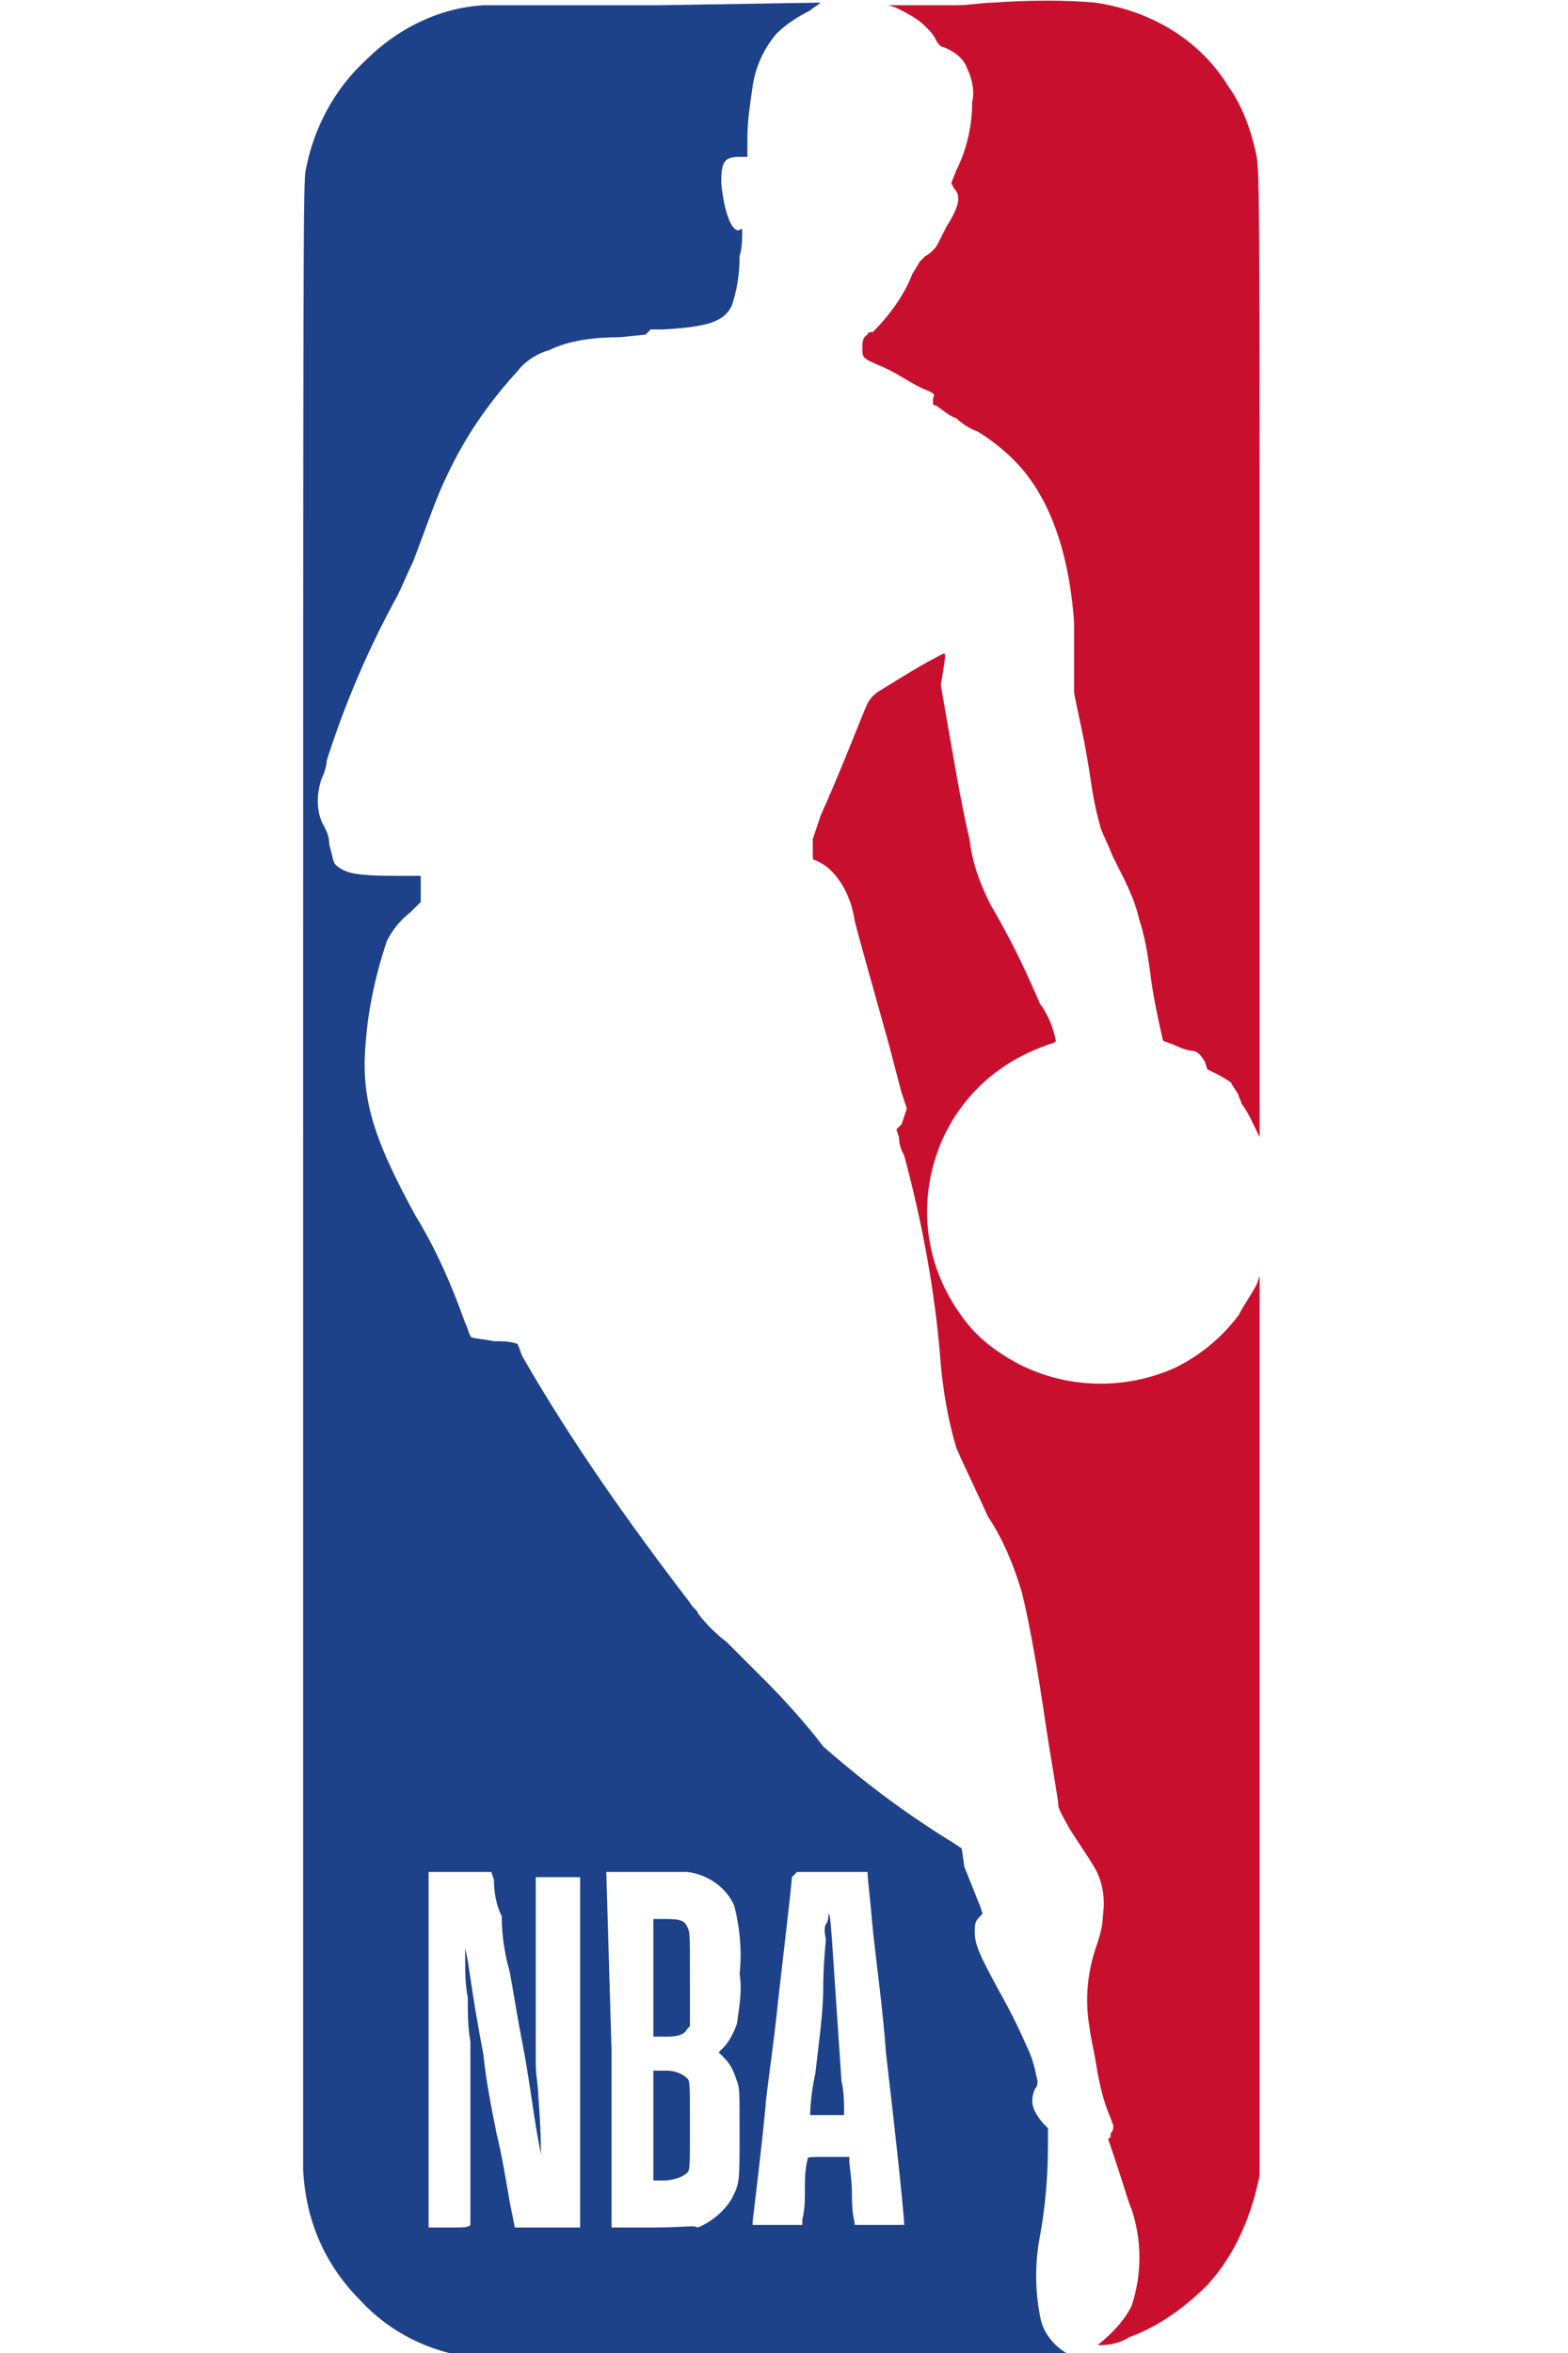
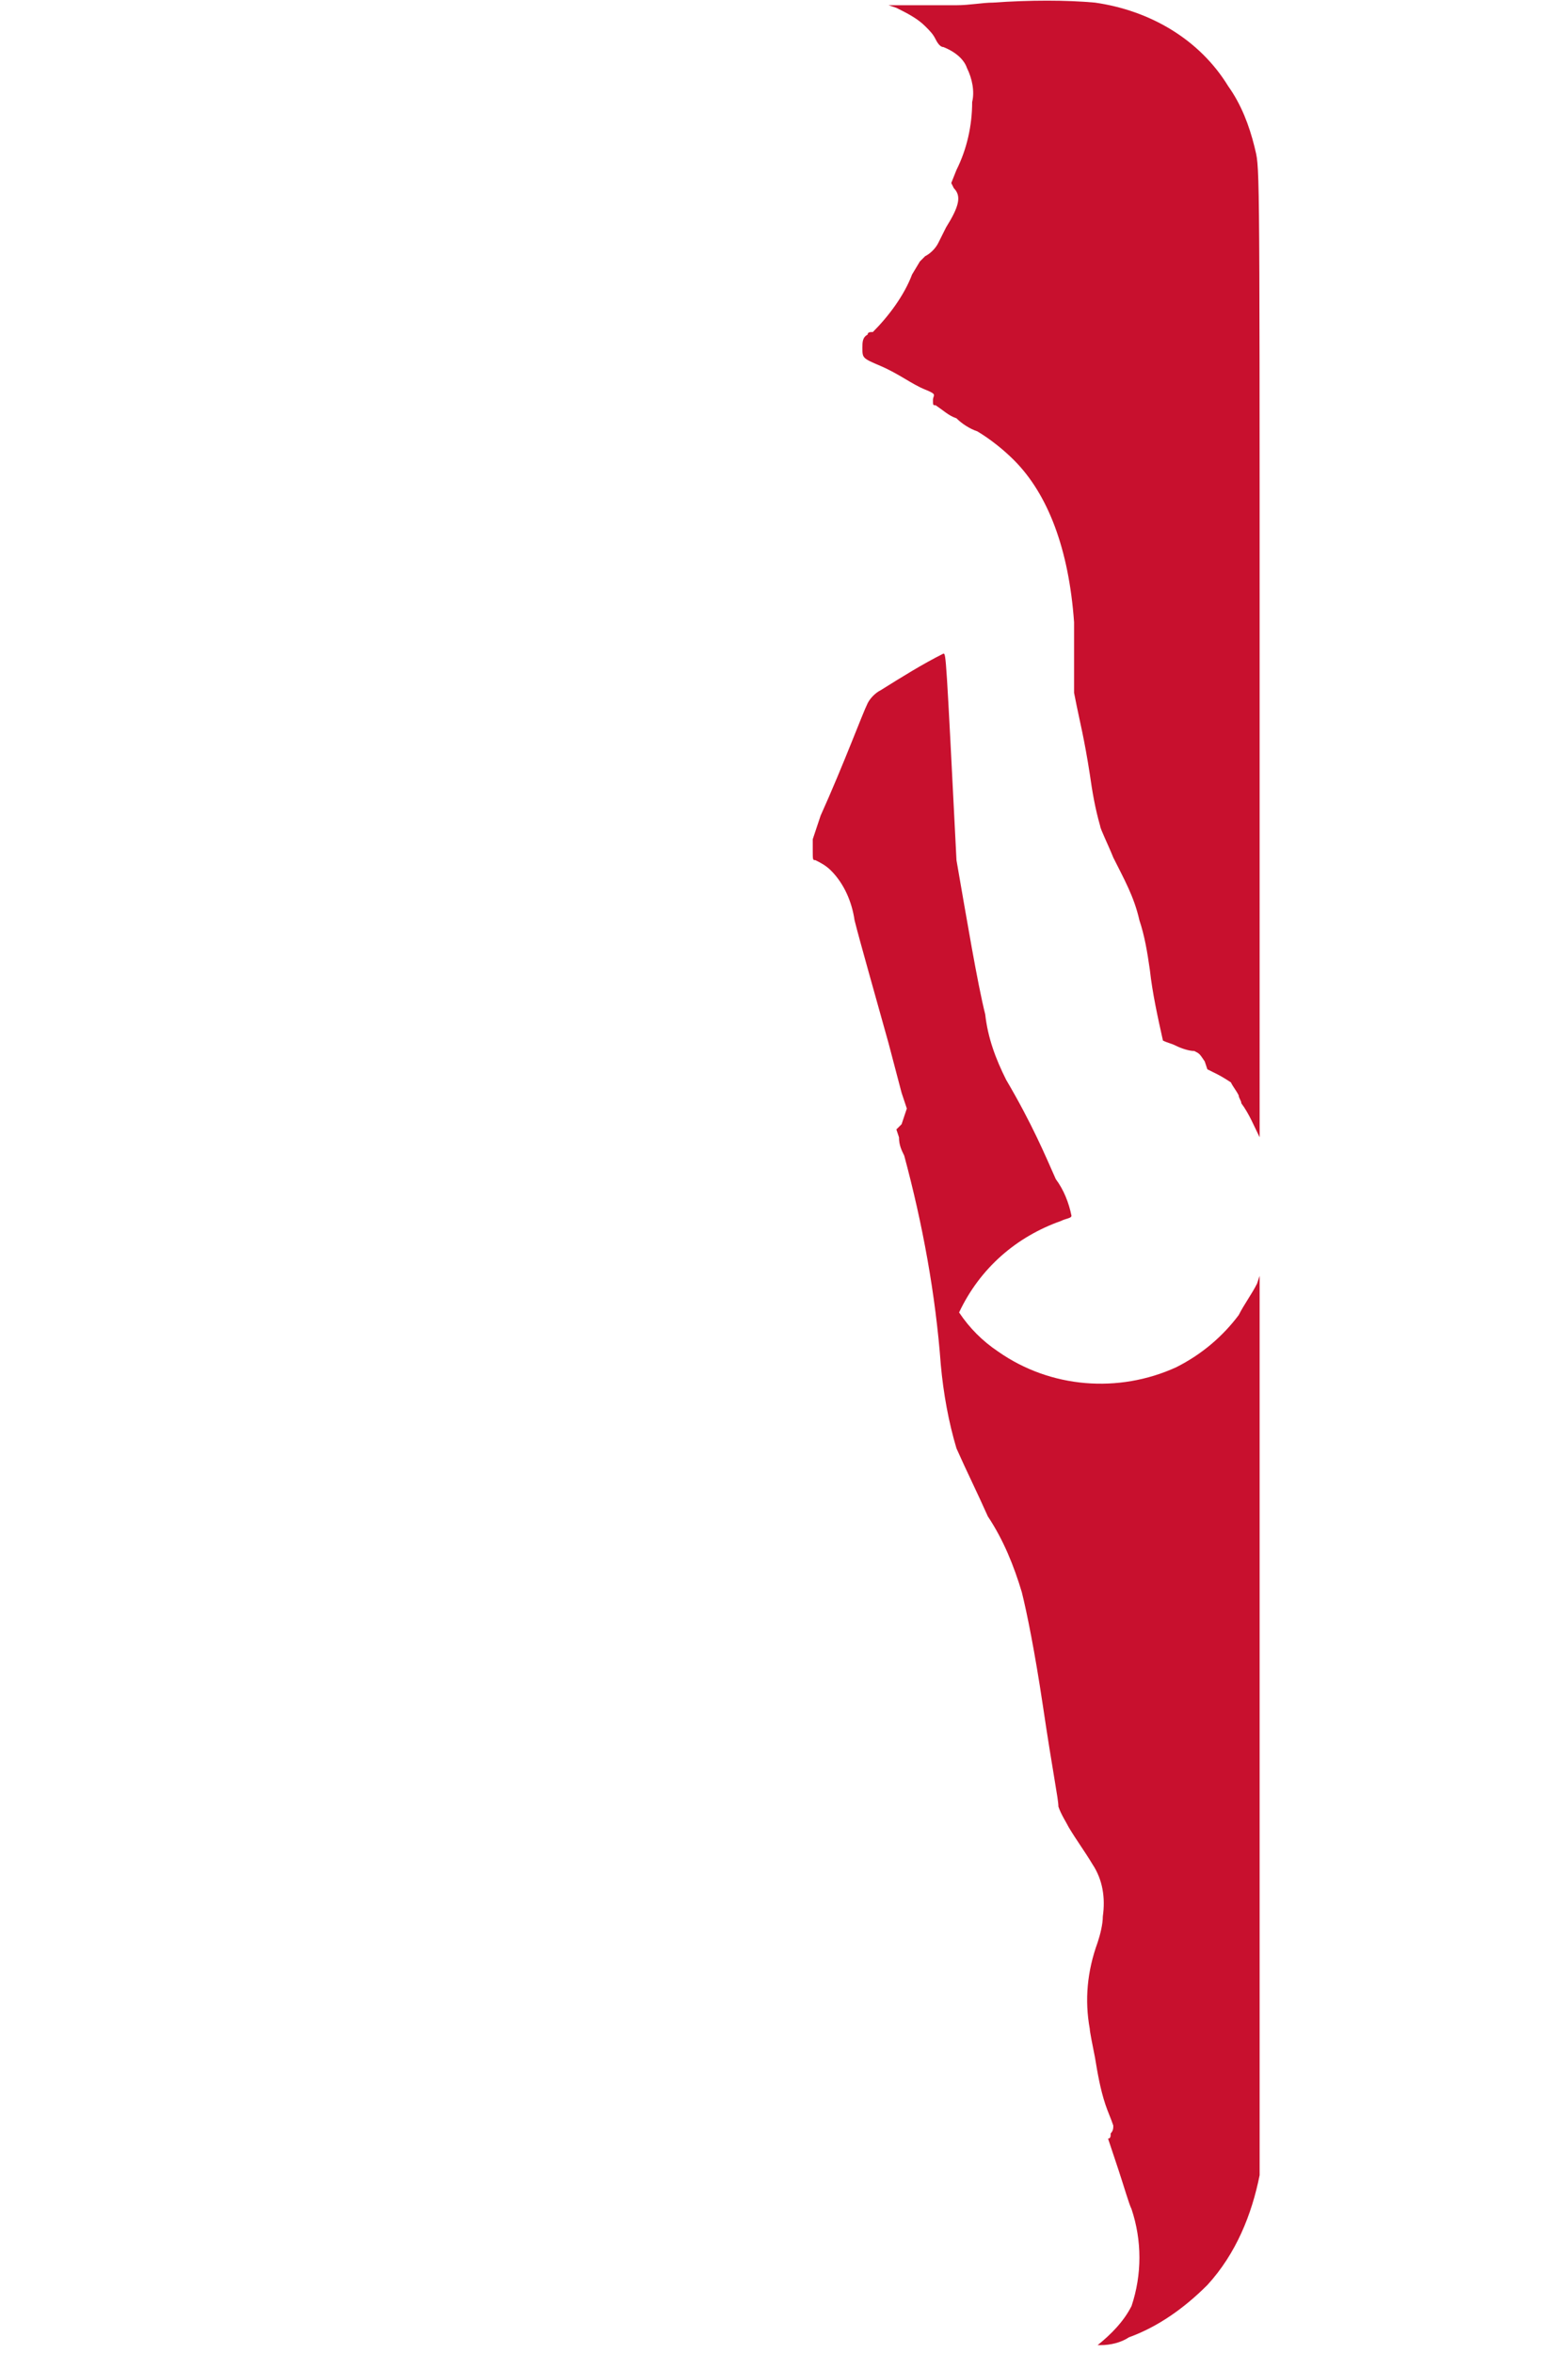
<svg xmlns="http://www.w3.org/2000/svg" version="1.1" id="NBALogo" x="0px" y="0px" viewBox="0 0 60 90" style="enable-background:new 0 0 60 90;" xml:space="preserve">
  <style type="text/css">
	.st0{fill:#C8102E;}
	.st1{fill:#1D428A;}
</style>
  <g>
-     <path id="RightSide_Red" class="st0" d="M36.6,0.2H34l0.3,0.1c0.4,0.2,0.8,0.4,1.1,0.7c0.2,0.2,0.3,0.3,0.4,0.5   c0.1,0.2,0.2,0.3,0.3,0.3C36.6,2,36.9,2.3,37,2.6c0.2,0.4,0.3,0.9,0.2,1.3c0,0.9-0.2,1.8-0.6,2.6L36.4,7l0.1,0.2   c0.3,0.3,0.2,0.7-0.3,1.5c-0.1,0.2-0.2,0.4-0.3,0.6c-0.1,0.2-0.3,0.4-0.5,0.5L35.2,10l-0.3,0.5c-0.3,0.8-0.9,1.6-1.5,2.2   c-0.1,0-0.2,0-0.2,0.1C33,12.9,33,13.1,33,13.3c0,0.4,0,0.4,0.7,0.7c0.7,0.3,1.2,0.7,1.7,0.9s0.3,0.2,0.3,0.4s0,0.2,0.1,0.2   c0.3,0.2,0.5,0.4,0.8,0.5c0.2,0.2,0.5,0.4,0.8,0.5c0.5,0.3,1,0.7,1.4,1.1c1.3,1.3,2.1,3.4,2.3,6.2v2.7l0.1,0.5   c0.1,0.5,0.3,1.3,0.5,2.6c0.1,0.7,0.2,1.3,0.4,2c0,0.1,0.3,0.7,0.5,1.2c0.4,0.8,0.8,1.5,1,2.4c0.2,0.6,0.3,1.2,0.4,1.9   c0.1,0.9,0.3,1.8,0.5,2.7c0.2,0.1,0.3,0.1,0.5,0.2c0.2,0.1,0.5,0.2,0.7,0.2c0.2,0.1,0.2,0.1,0.4,0.4l0.1,0.3l0.4,0.2   c0.2,0.1,0.5,0.3,0.5,0.3c0.1,0.2,0.2,0.3,0.3,0.5c0,0.1,0.1,0.2,0.1,0.3c0.3,0.4,0.5,0.9,0.7,1.3V25.3c0-20.1,0-18.8-0.2-19.7   c-0.2-0.8-0.5-1.6-1-2.3c-1.1-1.8-3-2.9-5.1-3.2C40.8,0,39.4,0,38,0.1C37.6,0.1,37.1,0.2,36.6,0.2z M36.1,25   c-0.8,0.4-1.6,0.9-2.4,1.4c-0.2,0.1-0.4,0.3-0.5,0.5c-0.2,0.4-0.9,2.3-1.8,4.3l-0.3,0.9v0.4c0,0.4,0,0.4,0.1,0.4   c0.2,0.1,0.4,0.2,0.6,0.4c0.5,0.5,0.8,1.2,0.9,1.9c0.2,0.8,0.8,2.9,1.3,4.7l0.5,1.9l0.2,0.6L34.5,43l-0.2,0.2l0.1,0.3   c0,0.3,0.1,0.5,0.2,0.7c0.7,2.6,1.2,5.3,1.4,8c0.1,1.1,0.3,2.2,0.6,3.2c0.4,0.9,0.8,1.7,1.2,2.6c0.6,0.9,1,1.9,1.3,2.9   c0.2,0.8,0.5,2.3,0.8,4.3c0.4,2.7,0.6,3.6,0.6,3.9c0.1,0.3,0.3,0.6,0.4,0.8c0.3,0.5,0.6,0.9,0.9,1.4c0.4,0.6,0.5,1.3,0.4,2   c0,0.3-0.1,0.7-0.2,1c-0.4,1.1-0.5,2.2-0.3,3.3c0,0.1,0.1,0.6,0.2,1.1c0.1,0.6,0.2,1.2,0.4,1.8c0.1,0.3,0.2,0.5,0.3,0.8   c0,0.1,0,0.2-0.1,0.3c0,0.1,0,0.2-0.1,0.2l0.4,1.2c0.2,0.6,0.4,1.3,0.5,1.5c0.4,1.2,0.4,2.5,0,3.7c-0.3,0.6-0.8,1.1-1.3,1.5h0.1   c0.4,0,0.8-0.1,1.1-0.3c1.1-0.4,2.1-1.1,3-2c1.1-1.2,1.7-2.7,2-4.2V48.8l-0.1,0.3c-0.2,0.4-0.5,0.8-0.7,1.2c-0.6,0.8-1.4,1.5-2.4,2   c-2.2,1-4.8,0.8-6.8-0.6c-0.6-0.4-1.1-0.9-1.5-1.5c-1.4-2-1.6-4.5-0.6-6.7c0.8-1.7,2.2-2.9,3.9-3.5c0.2-0.1,0.4-0.1,0.4-0.2   c-0.1-0.5-0.3-1-0.6-1.4c-0.4-0.9-0.9-2.1-1.9-3.8c-0.4-0.8-0.7-1.6-0.8-2.5c-0.3-1.2-0.7-3.6-1.1-5.9C36.2,25,36.2,25,36.1,25z" />
-     <path id="LeftSide_Blue" class="st1" d="M25.2,0.2h-6.7c-1.7,0.1-3.3,0.9-4.5,2.1c-1.2,1.1-2,2.6-2.3,4.2   c-0.1,0.4-0.1,2.8-0.1,38.1v38.4c0.1,1.9,0.8,3.6,2.2,5c1.2,1.3,2.9,2.1,4.7,2.2H41l-0.2-0.2c-0.5-0.3-0.9-0.8-1-1.4   c-0.2-1-0.2-2.1,0-3.1c0.2-1.1,0.3-2.3,0.3-3.4v-0.7l-0.2-0.2c-0.4-0.5-0.5-0.8-0.3-1.3c0.1-0.1,0.1-0.2,0.1-0.3   c-0.1-0.5-0.2-0.9-0.4-1.3c-0.3-0.7-0.7-1.5-1.1-2.2c-0.7-1.3-0.9-1.7-0.9-2.2c0-0.3,0-0.4,0.2-0.6l0.1-0.1l-0.1-0.3   c-0.2-0.5-0.4-1-0.6-1.5l-0.1-0.7l-0.3-0.2c-1.8-1.1-3.4-2.3-5-3.7C30.9,66,30,65,29.3,64.3l-1.5-1.5c-0.4-0.3-0.8-0.7-1.1-1.1   c0-0.1-0.2-0.2-0.3-0.4c-2.3-3-4.5-6.1-6.4-9.4c-0.1-0.2-0.1-0.3-0.2-0.5c-0.3-0.1-0.6-0.1-0.9-0.1c-0.5-0.1-0.9-0.1-0.9-0.2   c-0.1-0.2-0.1-0.3-0.2-0.5c-0.5-1.4-1.1-2.8-1.9-4.1c-1.7-3.1-2.1-4.6-1.9-6.7c0.1-1.3,0.4-2.6,0.8-3.8c0.2-0.4,0.5-0.8,0.9-1.1   l0.4-0.4v-1h-1c-1.4,0-1.8-0.1-2.1-0.3c-0.3-0.2-0.2-0.2-0.4-0.9c0-0.3-0.1-0.5-0.2-0.7c-0.3-0.5-0.3-1.2-0.1-1.8   c0.1-0.2,0.2-0.5,0.2-0.7c0.7-2.2,1.6-4.3,2.7-6.3c0.2-0.4,0.4-0.9,0.6-1.3c0.5-1.3,0.9-2.5,1.3-3.3c0.7-1.5,1.6-2.8,2.7-4   c0.3-0.4,0.8-0.7,1.2-0.8c0.8-0.4,1.8-0.5,2.7-0.5l1-0.1l0.1-0.1l0.1-0.1h0.5c1.7-0.1,2.3-0.3,2.6-0.9c0.2-0.6,0.3-1.2,0.3-1.9   c0.1-0.3,0.1-0.7,0.1-1c0,0,0-0.1-0.1,0c-0.3,0.1-0.6-0.7-0.7-1.8c0-0.8,0.1-1,0.7-1h0.3V5.3c0-0.7,0.1-1.3,0.2-2   c0.1-0.7,0.4-1.4,0.9-2c0.4-0.4,0.9-0.7,1.3-0.9c0.1-0.1,0.3-0.2,0.4-0.3L25.2,0.2z M16.3,71.6h2.5l0.1,0.3c0,0.5,0.1,1,0.3,1.4   c0,0.7,0.1,1.4,0.3,2.1c0.1,0.5,0.3,1.8,0.5,2.8c0.2,1,0.4,2.5,0.5,3.1c0.1,0.6,0.2,1.1,0.2,1.1s0-1-0.1-2.2c0-0.4-0.1-0.8-0.1-1.3   v-7.1h1.7v13.4h-2.5l-0.2-1c-0.1-0.6-0.3-1.8-0.5-2.6c-0.2-1-0.4-2-0.5-3c-0.4-2.1-0.5-3-0.6-3.6l-0.1-0.5v0.4c0,0.5,0,1,0.1,1.5   c0,0.6,0,1.1,0.1,1.7v7c-0.1,0.1-0.2,0.1-0.9,0.1h-0.7V71.6z M23.2,71.6h3.1c0.8,0.1,1.5,0.6,1.8,1.3c0.2,0.8,0.3,1.7,0.2,2.6   c0.1,0.6,0,1.2-0.1,1.9c-0.1,0.3-0.3,0.7-0.5,0.9l-0.2,0.2l0.2,0.2c0.3,0.3,0.4,0.6,0.5,0.9c0.1,0.3,0.1,0.3,0.1,2   c0,1.9,0,1.9-0.3,2.5c-0.3,0.5-0.8,0.9-1.3,1.1c-0.2-0.1-0.4,0-1.8,0h-1.5v-6.8L23.2,71.6z M30.5,71.6h2.7v0.1c0,0.1,0.1,1,0.2,2.1   c0.1,1,0.4,3.2,0.5,4.7c0.7,6,0.7,6.6,0.7,6.6h-1.9V85c-0.1-0.4-0.1-0.8-0.1-1.1c0-0.5-0.1-1.1-0.1-1.2v-0.2h-0.8   c-0.8,0-0.8,0-0.8,0.1c-0.1,0.4-0.1,0.8-0.1,1.1c0,0.4,0,0.8-0.1,1.2v0.2h-1.9V85c0-0.1,0.3-2.4,0.5-4.5c0-0.3,0.3-2.2,0.5-4.2   c0.5-4.3,0.5-4.4,0.5-4.5L30.5,71.6z M31.7,73.2L31.7,73.2c0,0.1,0,0.3-0.1,0.4c-0.1,0.2,0,0.5,0,0.6s-0.1,0.9-0.1,1.9   c0,0.9-0.2,2.3-0.3,3.2C31,80.2,31,80.9,31,80.9h1.3c0-0.4,0-0.9-0.1-1.3C31.8,73.8,31.8,73.2,31.7,73.2z M25,73.4v4.5h0.5   c0.5,0,0.7-0.1,0.8-0.3l0.1-0.1v-1.8c0-1.8,0-1.8-0.1-2c-0.1-0.2-0.2-0.3-0.8-0.3L25,73.4z M25,79.3v4.1h0.4c0.3,0,0.7-0.1,0.9-0.3   c0.1-0.1,0.1-0.2,0.1-1.8s0-1.7-0.1-1.8c-0.2-0.2-0.5-0.3-0.8-0.3H25z" />
+     <path id="RightSide_Red" class="st0" d="M36.6,0.2H34l0.3,0.1c0.4,0.2,0.8,0.4,1.1,0.7c0.2,0.2,0.3,0.3,0.4,0.5   c0.1,0.2,0.2,0.3,0.3,0.3C36.6,2,36.9,2.3,37,2.6c0.2,0.4,0.3,0.9,0.2,1.3c0,0.9-0.2,1.8-0.6,2.6L36.4,7l0.1,0.2   c0.3,0.3,0.2,0.7-0.3,1.5c-0.1,0.2-0.2,0.4-0.3,0.6c-0.1,0.2-0.3,0.4-0.5,0.5L35.2,10l-0.3,0.5c-0.3,0.8-0.9,1.6-1.5,2.2   c-0.1,0-0.2,0-0.2,0.1C33,12.9,33,13.1,33,13.3c0,0.4,0,0.4,0.7,0.7c0.7,0.3,1.2,0.7,1.7,0.9s0.3,0.2,0.3,0.4s0,0.2,0.1,0.2   c0.3,0.2,0.5,0.4,0.8,0.5c0.2,0.2,0.5,0.4,0.8,0.5c0.5,0.3,1,0.7,1.4,1.1c1.3,1.3,2.1,3.4,2.3,6.2v2.7l0.1,0.5   c0.1,0.5,0.3,1.3,0.5,2.6c0.1,0.7,0.2,1.3,0.4,2c0,0.1,0.3,0.7,0.5,1.2c0.4,0.8,0.8,1.5,1,2.4c0.2,0.6,0.3,1.2,0.4,1.9   c0.1,0.9,0.3,1.8,0.5,2.7c0.2,0.1,0.3,0.1,0.5,0.2c0.2,0.1,0.5,0.2,0.7,0.2c0.2,0.1,0.2,0.1,0.4,0.4l0.1,0.3l0.4,0.2   c0.2,0.1,0.5,0.3,0.5,0.3c0.1,0.2,0.2,0.3,0.3,0.5c0,0.1,0.1,0.2,0.1,0.3c0.3,0.4,0.5,0.9,0.7,1.3V25.3c0-20.1,0-18.8-0.2-19.7   c-0.2-0.8-0.5-1.6-1-2.3c-1.1-1.8-3-2.9-5.1-3.2C40.8,0,39.4,0,38,0.1C37.6,0.1,37.1,0.2,36.6,0.2z M36.1,25   c-0.8,0.4-1.6,0.9-2.4,1.4c-0.2,0.1-0.4,0.3-0.5,0.5c-0.2,0.4-0.9,2.3-1.8,4.3l-0.3,0.9v0.4c0,0.4,0,0.4,0.1,0.4   c0.2,0.1,0.4,0.2,0.6,0.4c0.5,0.5,0.8,1.2,0.9,1.9c0.2,0.8,0.8,2.9,1.3,4.7l0.5,1.9l0.2,0.6L34.5,43l-0.2,0.2l0.1,0.3   c0,0.3,0.1,0.5,0.2,0.7c0.7,2.6,1.2,5.3,1.4,8c0.1,1.1,0.3,2.2,0.6,3.2c0.4,0.9,0.8,1.7,1.2,2.6c0.6,0.9,1,1.9,1.3,2.9   c0.2,0.8,0.5,2.3,0.8,4.3c0.4,2.7,0.6,3.6,0.6,3.9c0.1,0.3,0.3,0.6,0.4,0.8c0.3,0.5,0.6,0.9,0.9,1.4c0.4,0.6,0.5,1.3,0.4,2   c0,0.3-0.1,0.7-0.2,1c-0.4,1.1-0.5,2.2-0.3,3.3c0,0.1,0.1,0.6,0.2,1.1c0.1,0.6,0.2,1.2,0.4,1.8c0.1,0.3,0.2,0.5,0.3,0.8   c0,0.1,0,0.2-0.1,0.3c0,0.1,0,0.2-0.1,0.2l0.4,1.2c0.2,0.6,0.4,1.3,0.5,1.5c0.4,1.2,0.4,2.5,0,3.7c-0.3,0.6-0.8,1.1-1.3,1.5h0.1   c0.4,0,0.8-0.1,1.1-0.3c1.1-0.4,2.1-1.1,3-2c1.1-1.2,1.7-2.7,2-4.2V48.8l-0.1,0.3c-0.2,0.4-0.5,0.8-0.7,1.2c-0.6,0.8-1.4,1.5-2.4,2   c-2.2,1-4.8,0.8-6.8-0.6c-0.6-0.4-1.1-0.9-1.5-1.5c0.8-1.7,2.2-2.9,3.9-3.5c0.2-0.1,0.4-0.1,0.4-0.2   c-0.1-0.5-0.3-1-0.6-1.4c-0.4-0.9-0.9-2.1-1.9-3.8c-0.4-0.8-0.7-1.6-0.8-2.5c-0.3-1.2-0.7-3.6-1.1-5.9C36.2,25,36.2,25,36.1,25z" />
  </g>
</svg>